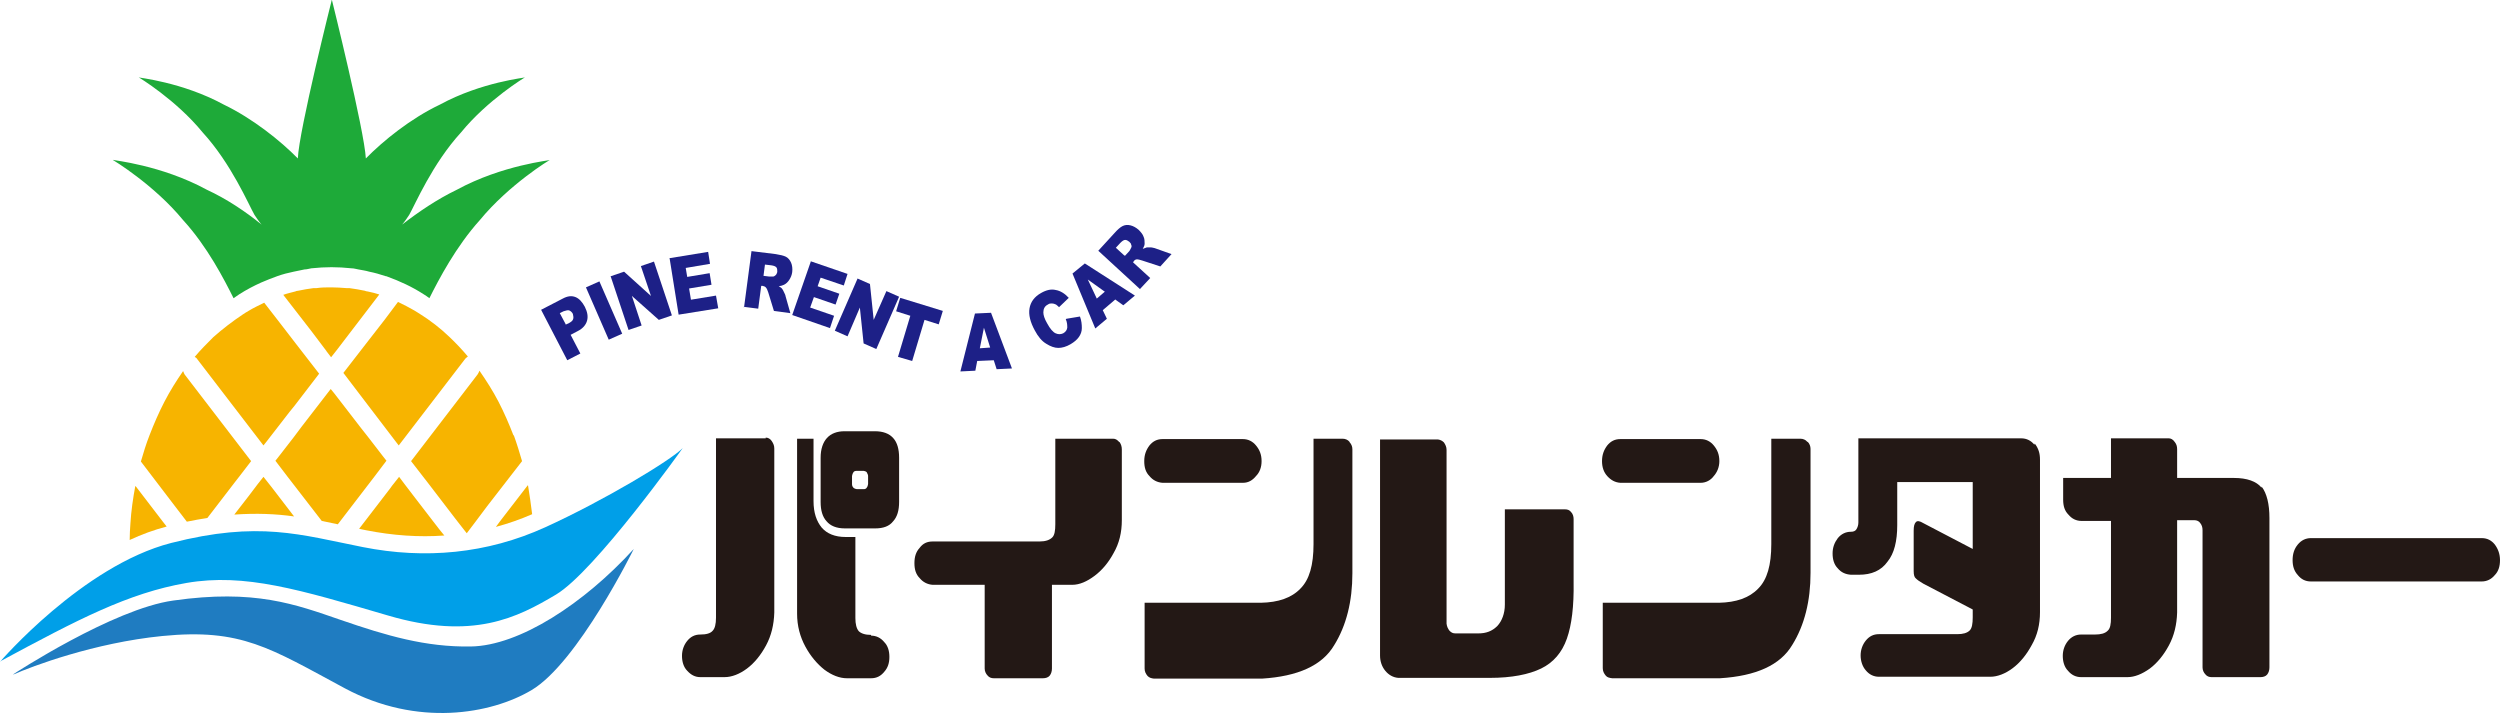
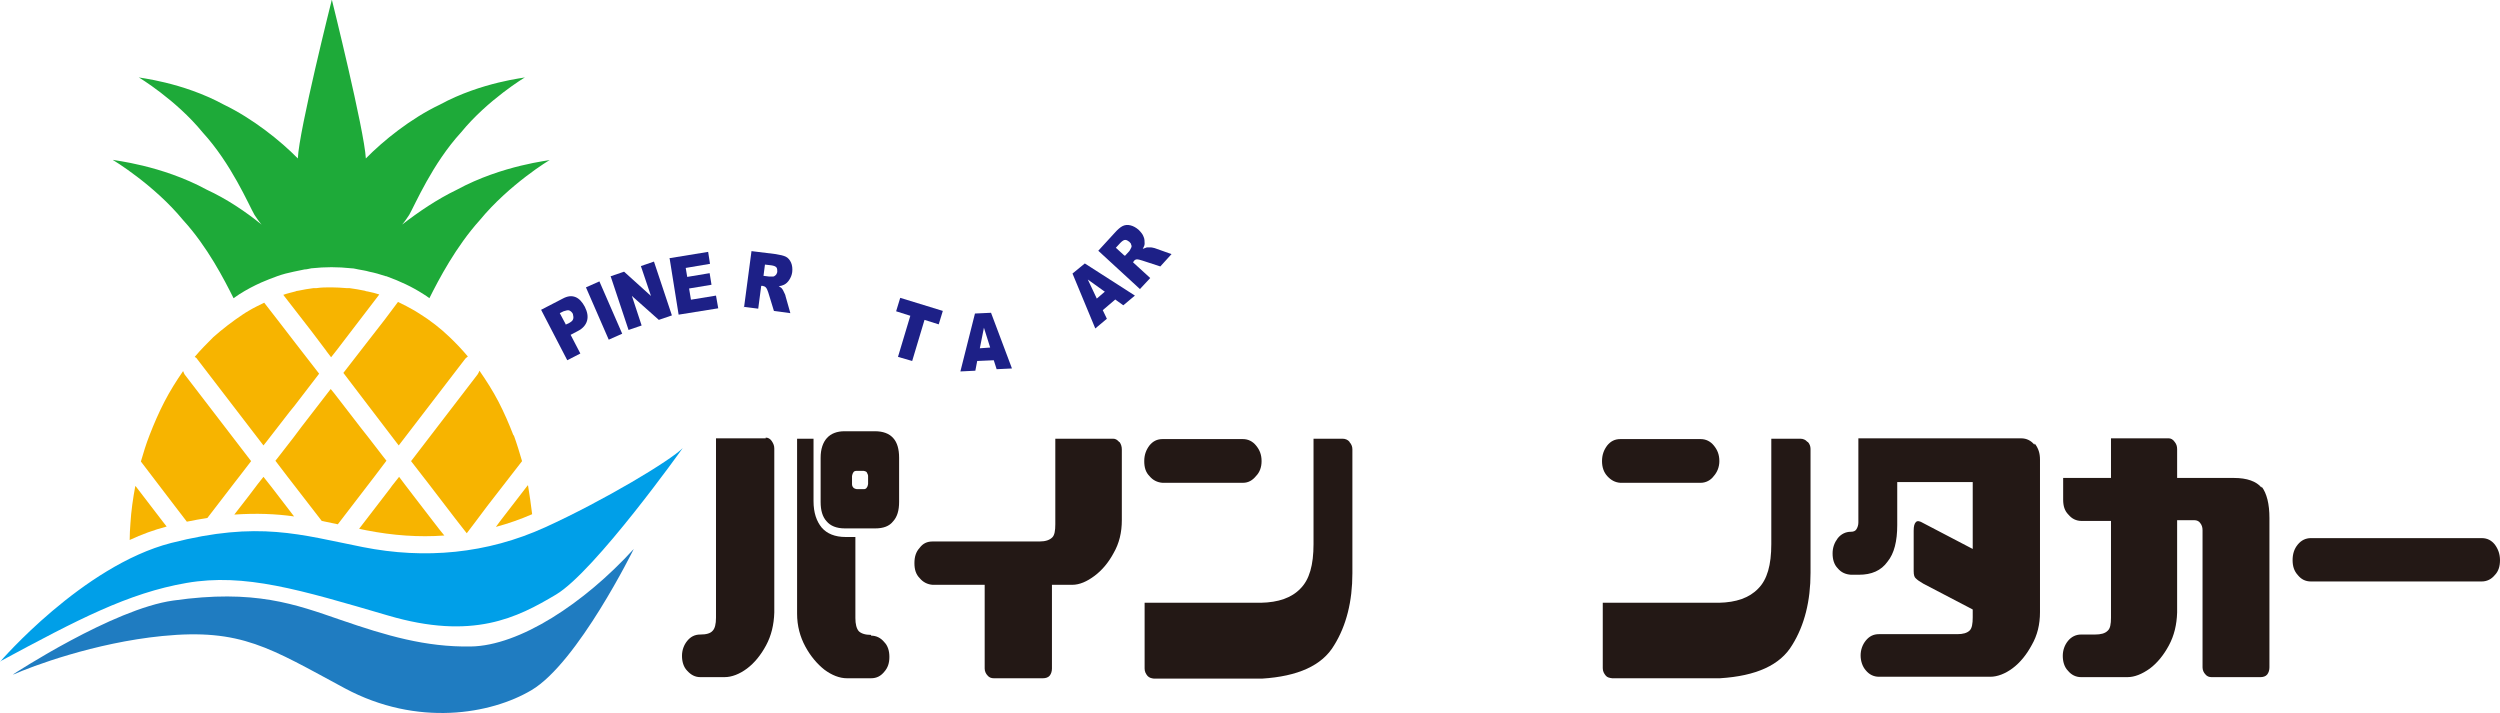
<svg xmlns="http://www.w3.org/2000/svg" id="_レイヤー_2" data-name="レイヤー 2" viewBox="0 0 66.9 19.07">
  <defs>
    <style>
      .cls-1 {
        fill: #1eaa39;
      }

      .cls-2 {
        fill: #231815;
      }

      .cls-3 {
        fill: #1d2087;
      }

      .cls-4 {
        fill: #f7b400;
      }

      .cls-5 {
        fill: #009fe8;
      }

      .cls-6 {
        fill: #1f7cc1;
      }
    </style>
  </defs>
  <g id="_レイヤー_1-2" data-name="レイヤー 1">
    <g>
      <path class="cls-1" d="M3.02,4.28s1.1.66,1.88,1.61c.65.71,1.1,1.59,1.35,2.09.05-.04.11-.07.16-.11.19-.12.38-.22.58-.31.14-.06.29-.12.43-.17.14-.05.29-.09.44-.12.09-.02.19-.04.29-.06.06,0,.12-.02.18-.03.19-.02.37-.03.54-.03s.35.01.54.03c.06,0,.12.02.18.03.1.02.19.03.29.06.15.03.29.07.44.12.01,0,.02,0,.04.01.33.12.66.27.97.47.05.03.11.07.16.11.25-.5.71-1.38,1.35-2.09.78-.95,1.89-1.63,1.88-1.61.03.01-1.27.13-2.5.8-.52.25-1.02.59-1.46.93.07-.08.13-.17.19-.26.16-.28.62-1.37,1.39-2.21.71-.87,1.72-1.48,1.71-1.47.02.01-1.16.12-2.28.73-.78.37-1.52.97-1.98,1.44-.04-.75-.91-4.25-.91-4.25,0,0-.88,3.5-.91,4.25-.46-.47-1.21-1.07-1.98-1.44-1.12-.61-2.3-.72-2.28-.73-.01-.01,1,.6,1.71,1.47.77.84,1.23,1.93,1.39,2.21.06.09.12.18.19.26-.43-.35-.94-.69-1.46-.93-1.23-.67-2.53-.79-2.5-.8Z" />
      <g>
        <path class="cls-4" d="M8.73,9.39l.13.17.15-.19.39-.51.75-.98c-.1-.03-.2-.06-.31-.08-.03,0-.05-.01-.08-.02-.14-.03-.27-.05-.41-.07-.03,0-.06,0-.08,0-.13-.01-.26-.02-.4-.02s-.27,0-.4.02c-.03,0-.06,0-.08,0-.14.02-.28.04-.41.07-.03,0-.06.01-.08.02-.11.03-.21.05-.32.09l.76.98.4.53Z" />
        <path class="cls-4" d="M5.27,9.6l1.78,2.32.08-.1.62-.8.13-.16.66-.86-.62-.8-.47-.61-.38-.49c-.14.07-.29.14-.42.22-.06.03-.11.07-.16.1-.27.18-.53.38-.78.6-.17.17-.34.34-.5.53.02.01.05.03.07.06Z" />
        <path class="cls-4" d="M9.19,9.98l.67.88.13.17.61.8.07.09,1.78-2.32s.05-.05.07-.06c-.16-.19-.32-.36-.5-.53-.24-.23-.5-.43-.77-.6-.05-.03-.11-.07-.16-.1-.14-.08-.29-.16-.44-.23l-.36.48-.49.63-.62.8Z" />
        <path class="cls-4" d="M10.35,12.34l-.11-.14-.37-.48-.22-.28-.71-.92-.09-.11-.07.09-.71.92-.21.28-.38.49-.11.14.32.42.92,1.19c.14.03.28.06.43.09l.99-1.29.31-.41Z" />
        <path class="cls-4" d="M6.42,12.73l.3-.39-1.78-2.32s-.03-.06-.04-.09c-.18.26-.35.53-.5.82-.15.29-.28.59-.4.9-.09.23-.16.46-.23.7l.9,1.18.33.43c.19-.04.37-.07.55-.1h0s.73-.95.73-.95l.14-.18Z" />
        <path class="cls-4" d="M7.24,13l-.19-.24-.15.19-.25.33-.38.49c.59-.04,1.11-.02,1.6.05l-.56-.73-.07-.09Z" />
        <path class="cls-4" d="M3.62,13.01c-.06.32-.11.66-.13,1-.01.15-.02.29-.02.44.32-.15.65-.27.99-.36l-.11-.14-.72-.94Z" />
        <path class="cls-4" d="M11.59,13.95l-.5-.65-.26-.34-.15-.2-.19.24-.05.07-.83,1.08c.06.01.12.03.19.04.71.14,1.41.19,2.09.14l-.13-.16-.17-.22Z" />
        <path class="cls-4" d="M14.12,12.99l-.74.96-.11.15c.33-.09.65-.2.97-.34-.03-.26-.07-.52-.11-.77Z" />
        <path class="cls-4" d="M13.74,11.65c-.12-.31-.25-.61-.4-.9-.15-.29-.33-.57-.51-.83-.01.03-.03.07-.05.1l-1.78,2.32.31.4.14.18.72.94.14.18.18.23h0s.22-.29.22-.29l.33-.44.93-1.2c-.07-.24-.14-.47-.22-.69Z" />
      </g>
      <path class="cls-5" d="M0,17.71s2.21-2.57,4.58-3.18c2.35-.6,3.46-.22,5.13.11,1.66.33,3.32.18,4.88-.53,1.56-.71,3.36-1.79,3.68-2.12,0,0-2.35,3.3-3.39,3.92-1.04.62-2.23,1.23-4.5.56-2.36-.69-3.83-1.14-5.39-.87-1.56.27-2.91.98-4.99,2.1Z" />
      <path class="cls-6" d="M.36,18.04s2.67-1.75,4.28-1.97c2.18-.31,3.26.1,4.48.52,1.22.42,2.27.73,3.48.71,1.3-.02,3.03-1.15,4.36-2.61,0,0-1.5,3.05-2.74,3.78-1.08.64-3.05.99-4.99-.05-2.01-1.08-2.77-1.61-4.89-1.4-1.81.18-3.49.81-3.98,1.03Z" />
      <g>
        <path class="cls-3" d="M14.48,8.29l.58-.3c.13-.07.24-.08.34-.04.1.04.18.13.25.26.07.14.09.26.06.37-.03.11-.11.21-.25.28l-.19.1.26.5-.35.18-.7-1.35ZM15.13,8.69l.09-.04c.07-.04.11-.07.12-.12.01-.04,0-.08-.01-.13-.02-.04-.05-.07-.09-.09-.04-.02-.09,0-.16.02l-.1.05.16.3Z" />
        <path class="cls-3" d="M15.68,7.69l.36-.16.61,1.4-.36.16-.61-1.4Z" />
        <path class="cls-3" d="M16.35,7.39l.35-.12.72.65-.27-.8.35-.12.48,1.44-.35.12-.72-.64.26.79-.35.12-.48-1.44Z" />
        <path class="cls-3" d="M17.91,6.91l1.04-.17.05.32-.65.11.04.24.6-.1.05.31-.6.1.05.3.67-.11.06.34-1.06.17-.24-1.5Z" />
        <path class="cls-3" d="M19.91,8.23l.2-1.51.65.08c.12.02.21.04.27.07.06.03.11.09.14.16.03.07.04.16.03.25-.01.08-.04.15-.08.21-.04.06-.08.1-.14.13-.04.02-.08.03-.14.04.04.02.08.05.09.07.01.01.03.04.05.09.02.04.04.08.04.1l.13.46-.44-.06-.15-.49c-.02-.06-.04-.11-.06-.13-.02-.03-.05-.04-.09-.05h-.04s-.08.61-.08.61l-.39-.05ZM20.42,7.38l.16.02s.05,0,.11,0c.02,0,.05-.02.07-.04.02-.02.03-.05.04-.08,0-.05,0-.09-.02-.12-.02-.03-.07-.05-.14-.06l-.17-.02-.04.31Z" />
-         <path class="cls-3" d="M21.69,6.99l.99.34-.1.31-.62-.21-.08.23.58.2-.1.29-.58-.2-.1.28.64.22-.11.33-1.01-.35.5-1.44Z" />
-         <path class="cls-3" d="M22.94,7.45l.34.15.1.96.34-.77.34.15-.61,1.4-.34-.15-.1-.96-.33.77-.34-.15.61-1.4Z" />
+         <path class="cls-3" d="M22.94,7.45Z" />
        <path class="cls-3" d="M24.09,7.97l1.14.35-.11.36-.38-.12-.33,1.1-.38-.11.33-1.1-.38-.12.11-.36Z" />
        <path class="cls-3" d="M26.6,9.64l-.45.02-.05.26-.4.02.39-1.55.43-.02.56,1.49-.41.02-.08-.25ZM26.5,9.31l-.17-.54-.11.55.28-.02Z" />
-         <path class="cls-3" d="M28.54,8.53l.36-.06c.04.11.05.21.05.31,0,.09-.03.17-.08.24-.05.07-.12.13-.22.19-.12.07-.23.1-.33.1-.1,0-.21-.04-.32-.11-.12-.07-.22-.19-.31-.36-.12-.22-.17-.42-.14-.59.03-.17.13-.31.31-.41.14-.08.27-.11.39-.08.12.02.24.09.35.21l-.26.25s-.06-.06-.08-.07c-.04-.02-.08-.03-.11-.03-.04,0-.07,0-.11.03-.08.04-.12.11-.12.21,0,.07.03.17.1.29.08.15.16.24.23.27.07.03.13.03.2,0,.07-.04.1-.09.11-.15,0-.06,0-.14-.04-.23Z" />
        <path class="cls-3" d="M29.85,8.01l-.34.29.11.23-.31.26-.61-1.47.33-.27,1.34.86-.31.26-.21-.15ZM29.57,7.81l-.46-.33.24.51.21-.18Z" />
        <path class="cls-3" d="M30.51,7.74l-1.12-1.03.44-.48c.08-.09.15-.15.21-.18.06-.03.13-.04.21-.02.08.02.15.06.22.12.06.06.11.12.13.18.03.06.03.13.03.19,0,.04-.02.09-.05.14.05-.02.08-.03.11-.04.02,0,.05,0,.1,0,.05,0,.09.02.11.02l.45.16-.3.33-.49-.16c-.06-.02-.11-.03-.13-.03-.04,0-.07.02-.09.05l-.02.03.46.42-.27.29ZM30.11,6.84l.11-.12s.03-.04.05-.09c.01-.02.02-.05,0-.08,0-.03-.02-.05-.05-.08-.04-.03-.07-.05-.11-.05-.04,0-.08.03-.13.08l-.12.13.23.21Z" />
      </g>
      <g>
        <path class="cls-2" d="M61.49,15.39c-.1-.11-.14-.24-.14-.4s.04-.3.14-.42c.09-.11.21-.17.35-.17h4.57c.15,0,.26.06.35.17.09.12.14.26.14.42s-.04.3-.14.4c-.09.11-.21.17-.35.17h-4.57c-.15,0-.26-.06-.35-.17Z" />
        <g>
          <path class="cls-2" d="M20.49,11.73h-1.08s-.01,0-.02,0h-.23v4.8c0,.17-.03.29-.09.35-.06.07-.17.1-.33.1-.15,0-.26.06-.35.17-.09.11-.14.25-.14.4s.04.3.14.4c.1.11.21.17.35.17h.65c.19,0,.4-.08.6-.23.2-.15.37-.36.51-.62.14-.26.21-.55.22-.88v-4.39c0-.08-.03-.14-.07-.2-.04-.06-.1-.09-.16-.09Z" />
          <path class="cls-2" d="M23.31,16.99c-.16,0-.27-.04-.33-.1-.06-.07-.09-.19-.09-.35v-2.17h-.26c-.29,0-.5-.09-.64-.25-.14-.17-.22-.4-.22-.71v-1.67h-.21s0,0-.02,0h-.21v.27s0,.01,0,.02v4.39c0,.33.08.62.22.88.14.26.32.47.51.62.2.15.41.23.6.23h.65c.15,0,.26-.06.35-.17.1-.11.14-.24.14-.4s-.04-.3-.14-.4c-.09-.11-.21-.17-.35-.17Z" />
          <path class="cls-2" d="M23.9,11.72c-.11-.12-.27-.18-.49-.18h-.81c-.2,0-.36.06-.47.18-.11.12-.17.3-.17.53v1.18c0,.23.05.4.16.52.1.12.26.19.49.19h.81c.22,0,.38-.06.48-.19.11-.12.16-.29.16-.52v-1.18c0-.23-.05-.41-.16-.53ZM23.23,12.95s-.01.07-.03.09c-.02.04-.05.05-.09.05h-.18s-.08-.01-.1-.05c-.02-.02-.03-.05-.03-.09v-.21s.01-.06.03-.09c.02-.04.05-.05.1-.05h.18s.08.01.09.05c.02.04.03.06.03.09v.21Z" />
        </g>
        <path class="cls-2" d="M29.95,11.83c-.05-.06-.1-.09-.16-.09h-1.3s-.01,0-.02,0h-.23v2.29c0,.17-.02.29-.08.35-.07.07-.18.11-.34.11h-2.86c-.15,0-.26.05-.35.17-.1.11-.14.24-.14.41s.04.3.14.4c.09.11.21.17.35.18h1.39v2.24c0,.07.03.14.08.19.04.05.1.07.16.07h1.32c.07,0,.14-.02.18-.07.04-.05.06-.12.06-.19v-2.24h.54c.2,0,.4-.09.6-.24.2-.15.37-.35.51-.61.15-.26.22-.55.22-.88v-1.89c0-.08-.02-.14-.06-.2Z" />
-         <path class="cls-2" d="M42.04,13.7c-.04-.05-.09-.07-.16-.07h-1.61v.24s0,.01,0,.02v2.29c0,.24-.08.44-.2.57-.14.14-.3.2-.51.2h-.61c-.07,0-.11-.02-.16-.07-.04-.05-.07-.11-.08-.19v-4.65c0-.08-.03-.14-.07-.2-.04-.04-.09-.07-.16-.08h-1.28s-.27,0-.27,0v.27s0,0,0,.01v5.5c0,.16.05.3.14.41.09.11.21.18.35.19h2.45c.58,0,1.04-.09,1.37-.25.33-.16.56-.43.69-.8.13-.37.19-.87.18-1.51v-1.69c0-.07-.02-.14-.07-.19Z" />
        <g>
          <path class="cls-2" d="M31.11,12.92h2.15c.15,0,.26-.07.35-.18.1-.1.15-.24.15-.4,0-.17-.05-.3-.15-.42-.09-.11-.21-.17-.35-.17h-2.15c-.15,0-.26.06-.35.17-.09.12-.14.25-.14.42s.04.3.14.4c.09.11.21.17.35.18Z" />
          <path class="cls-2" d="M36.11,11.82c-.04-.05-.11-.08-.18-.08h-.54s-.02,0-.02,0h-.22v.25h0v2.57c0,.56-.11.95-.35,1.19-.24.25-.59.37-1.06.38h-3.11v.57h0v1.19c0,.08.03.14.08.2.05.05.1.06.17.07h2.89c.96-.06,1.61-.35,1.93-.89.33-.53.49-1.18.49-1.93v-3.32c0-.07-.03-.14-.07-.18Z" />
        </g>
        <g>
          <path class="cls-2" d="M43.36,12.92h2.15c.14,0,.27-.07.35-.18.09-.1.15-.24.15-.4,0-.17-.05-.3-.15-.42-.09-.11-.21-.17-.35-.17h-2.15c-.15,0-.26.06-.35.17-.09.12-.14.25-.14.42s.05.3.14.4c.1.11.21.17.35.18Z" />
          <path class="cls-2" d="M48.36,11.82c-.04-.05-.11-.08-.18-.08h-.54s-.01,0-.02,0h-.22v.23s0,.02,0,.03v2.56c0,.56-.11.95-.35,1.19-.24.25-.59.37-1.05.38h-3.11v.27s0,0,0,0v1.48c0,.08.03.14.08.2.04.05.1.06.17.07h2.89c.96-.06,1.61-.35,1.93-.89.33-.53.49-1.18.49-1.93v-3.32c0-.07-.03-.14-.07-.18Z" />
        </g>
        <path class="cls-2" d="M54.44,11.9c-.09-.11-.21-.17-.35-.17h-4.36v.24s0,.01,0,.02v1.99c0,.07-.02.13-.05.18-.03.05-.08.07-.15.07-.14,0-.26.06-.35.17-.09.12-.14.25-.14.41s.04.3.14.4c.09.11.21.16.35.17h.22c.33,0,.59-.11.76-.35.18-.22.26-.55.26-.98v-1.15h2.02v1.79l-1.32-.69c-.1-.06-.16-.07-.2-.03-.04.04-.06.11-.06.23v1.08c0,.11.02.17.06.2.04.04.11.09.2.14l1.32.69v.21c0,.17-.02.29-.08.35-.07.07-.18.1-.33.1h-2.1c-.15,0-.26.06-.35.17-.09.11-.14.25-.14.4s.05.3.14.4c.09.11.21.17.35.17h2.98c.19,0,.4-.08.6-.23.2-.15.37-.36.51-.62.15-.26.22-.55.22-.88v-4.08c0-.17-.04-.3-.14-.43Z" />
        <path class="cls-2" d="M60.52,13.05c-.14-.17-.39-.26-.74-.26h-1.52v-.77c0-.08-.02-.14-.07-.2-.04-.06-.1-.09-.15-.09h-1.55v.25s0,.03,0,.04v.77h-1.28v.53s0,.03,0,.05c0,.17.04.3.14.4.09.11.21.17.35.17h.79v2.59c0,.17-.02.29-.09.35-.07.07-.18.1-.34.1h-.37c-.14,0-.26.06-.35.17-.09.11-.14.25-.14.4s.04.3.14.4c.09.11.21.17.35.17h1.24c.19,0,.39-.08.6-.23.2-.15.37-.36.51-.62.14-.26.21-.55.22-.88v-2.47h.46c.07,0,.13.03.16.08.04.05.06.11.06.19v3.67c0,.07.03.14.08.19.04.05.1.07.16.07h1.31c.07,0,.14-.02.18-.07.04-.05.06-.12.06-.19v-4c0-.37-.07-.66-.21-.84Z" />
      </g>
    </g>
  </g>
</svg>